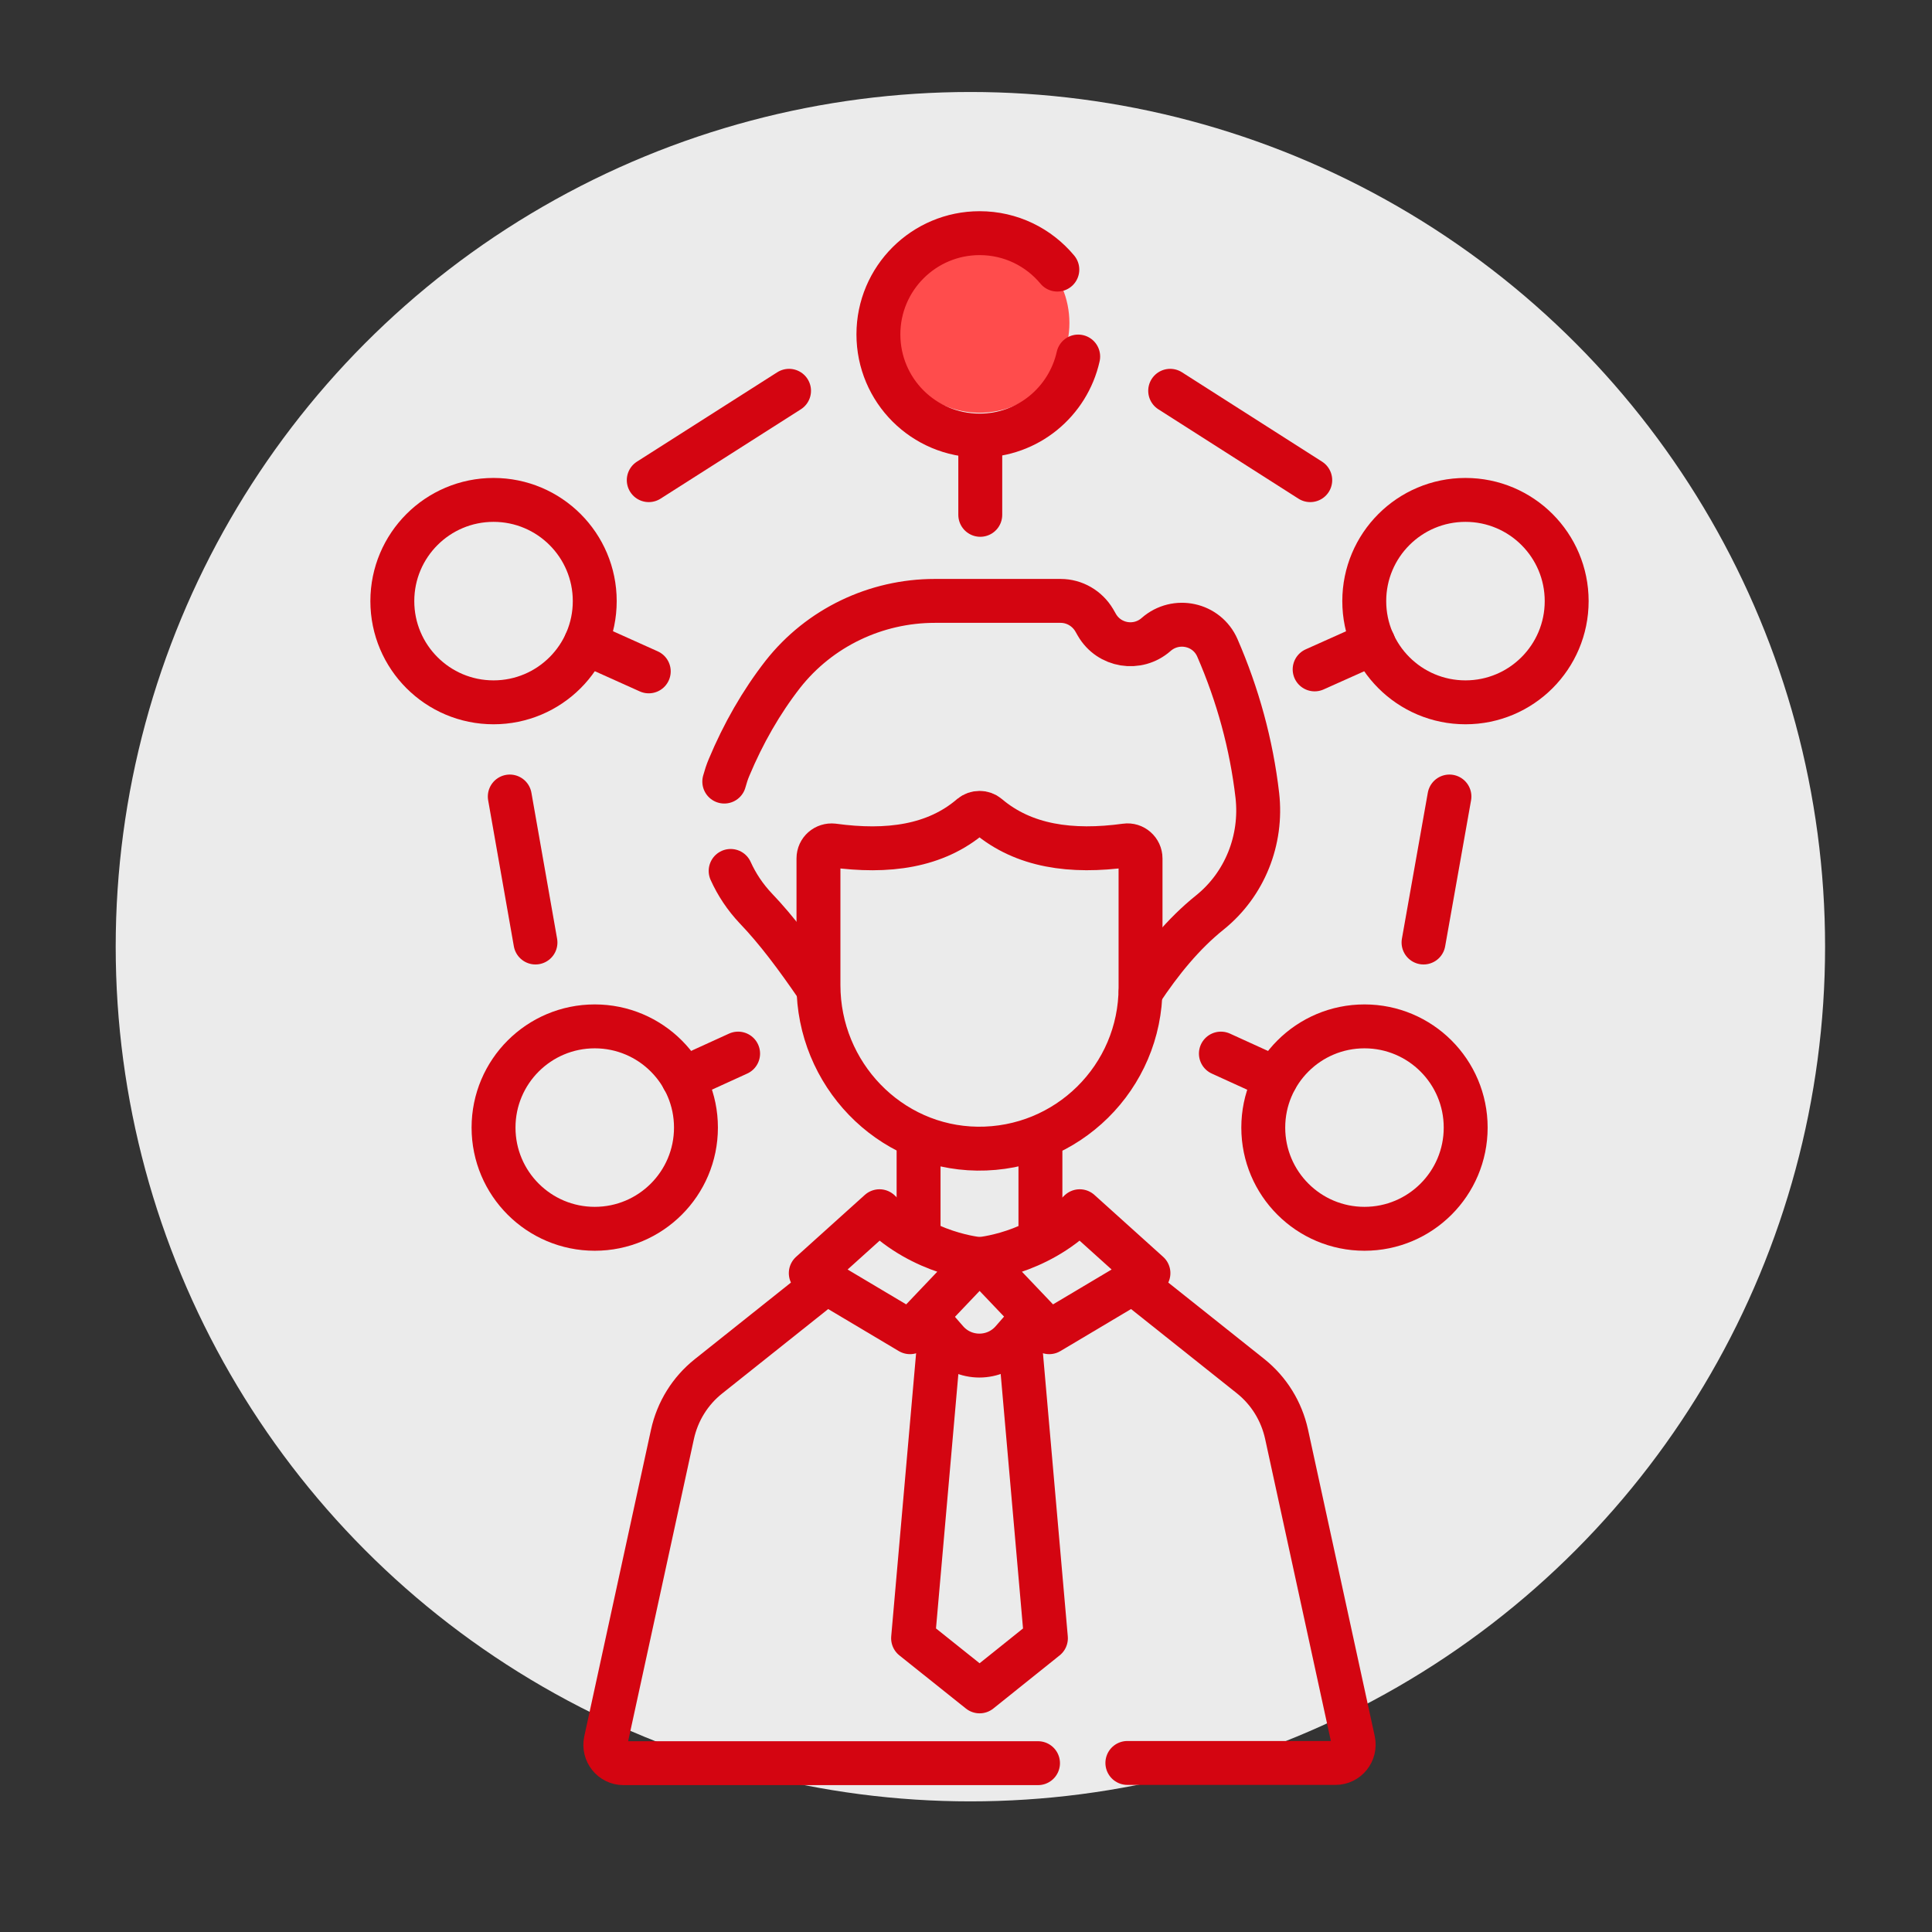
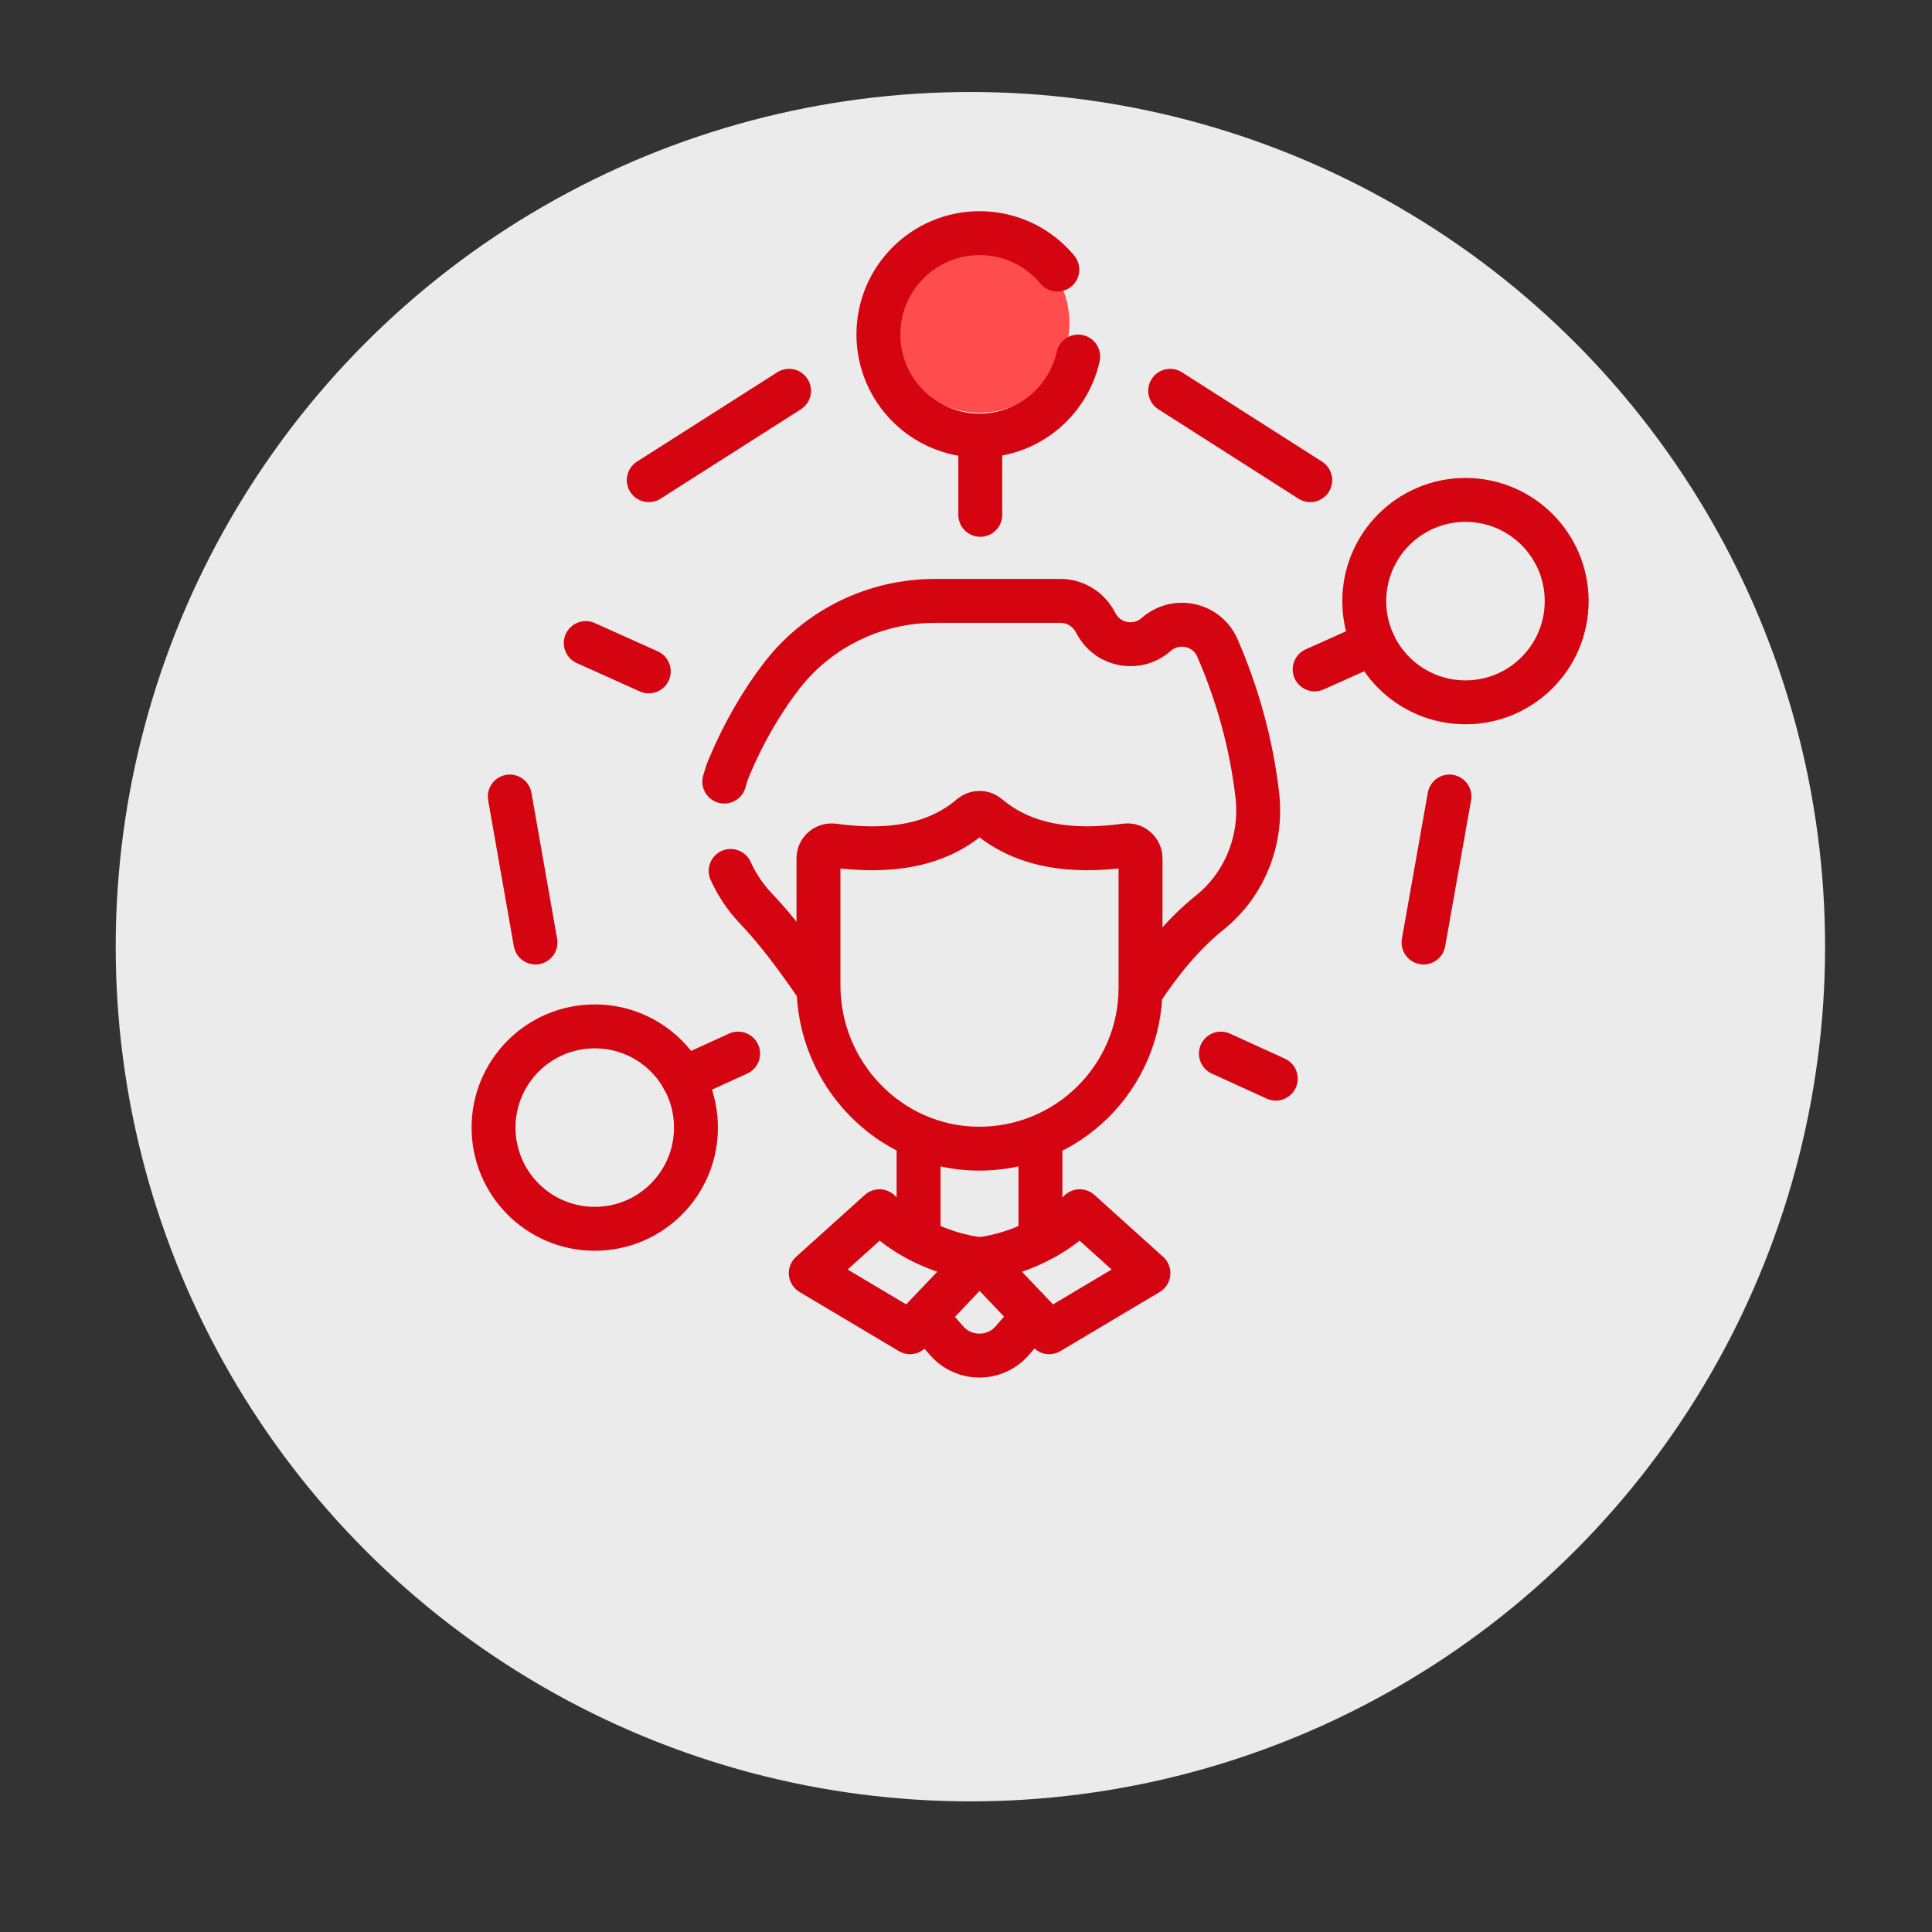
<svg xmlns="http://www.w3.org/2000/svg" id="Warstwa_1" data-name="Warstwa 1" viewBox="0 0 88 88">
  <rect x="0" y="0" width="88" height="88" fill="#333333" stroke="none" />
  <defs>
    <style>
      .cls-1 {
        fill: #ebebeb;
      }

      .cls-1, .cls-2 {
        stroke-width: 0px;
      }

      .cls-3 {
        fill: none;
        stroke: #d40511;
        stroke-linecap: round;
        stroke-linejoin: round;
        stroke-width: 2px;
      }

      .cls-2 {
        fill: #ff4c4c;
      }
    </style>
  </defs>
  <circle class="cls-1" cx="44.2" cy="43.12" r="38.93" />
  <circle class="cls-2" cx="44.62" cy="14.71" r="4.09" />
  <g>
-     <path class="cls-3" d="M37.28,58.7l-5.01,3.99c-.83.66-1.41,1.59-1.64,2.64l-3.04,13.97c-.11.52.28,1.01.81,1.01h18.88" />
-     <path class="cls-3" d="M51.35,80.3h9.48c.53,0,.92-.49.81-1.01l-3.04-13.97c-.23-1.04-.8-1.97-1.64-2.64l-5.25-4.18" />
-     <polyline class="cls-3" points="46.46 61.17 47.64 74.62 44.62 77.04 41.59 74.62 42.79 60.97" />
    <path class="cls-3" d="M42.38,60.22l.74.85c.79.9,2.19.9,2.98,0l.82-.94" />
    <line class="cls-3" x1="41.84" y1="55.96" x2="41.84" y2="52.05" />
    <line class="cls-3" x1="47.39" y1="52.04" x2="47.39" y2="55.96" />
    <path class="cls-3" d="M51.96,45.17c.92-1.39,1.94-2.64,3.15-3.61,1.59-1.28,2.39-3.3,2.16-5.33-.27-2.33-.89-4.58-1.82-6.72-.48-1.1-1.89-1.4-2.79-.61h0c-.84.74-2.14.53-2.7-.44l-.12-.21c-.32-.54-.9-.88-1.53-.88h-5.73c-2.69,0-5.25,1.22-6.92,3.34-.99,1.27-1.81,2.71-2.45,4.24-.09.21-.16.43-.22.65" />
    <path class="cls-3" d="M33.28,39.67c.28.62.66,1.19,1.14,1.7.96,1,1.88,2.24,2.79,3.57" />
    <path class="cls-3" d="M44.52,52.32c-4.03-.05-7.24-3.41-7.24-7.45v-5.77c0-.36.31-.63.67-.59,2.48.34,4.66.05,6.29-1.35.22-.18.54-.18.75,0,1.64,1.39,3.81,1.69,6.29,1.35.35-.05.67.23.67.59v5.88c0,4.09-3.34,7.39-7.44,7.34Z" />
    <path class="cls-3" d="M44.62,57.35s-2.58-.2-4.56-2.18l-3.13,2.82,4.52,2.69,3.16-3.32Z" />
    <path class="cls-3" d="M44.62,57.35s2.58-.2,4.56-2.18l3.13,2.82-4.52,2.69-3.16-3.32Z" />
-     <circle class="cls-3" cx="22.48" cy="27.38" r="4.61" />
    <circle class="cls-3" cx="27.09" cy="51.36" r="4.61" />
    <circle class="cls-3" cx="66.75" cy="27.38" r="4.61" />
-     <circle class="cls-3" cx="62.15" cy="51.36" r="4.61" />
    <line class="cls-3" x1="44.65" y1="20.09" x2="44.65" y2="23.45" />
    <g>
      <line class="cls-3" x1="35.94" y1="17.8" x2="29.55" y2="21.87" />
      <line class="cls-3" x1="23.22" y1="36.28" x2="24.39" y2="42.93" />
      <line class="cls-3" x1="26.68" y1="29.29" x2="29.55" y2="30.58" />
      <line class="cls-3" x1="31.12" y1="49.13" x2="33.62" y2="47.99" />
    </g>
    <g>
      <line class="cls-3" x1="53.3" y1="17.8" x2="59.68" y2="21.87" />
      <line class="cls-3" x1="66.02" y1="36.28" x2="64.84" y2="42.93" />
      <line class="cls-3" x1="62.56" y1="29.29" x2="59.88" y2="30.49" />
      <line class="cls-3" x1="58.11" y1="49.13" x2="55.61" y2="47.99" />
    </g>
    <path class="cls-3" d="M48.16,12.28c-.85-1.02-2.12-1.66-3.54-1.66-2.54,0-4.61,2.06-4.61,4.61s2.06,4.61,4.61,4.61c2.2,0,4.03-1.54,4.49-3.6" />
  </g>
</svg>